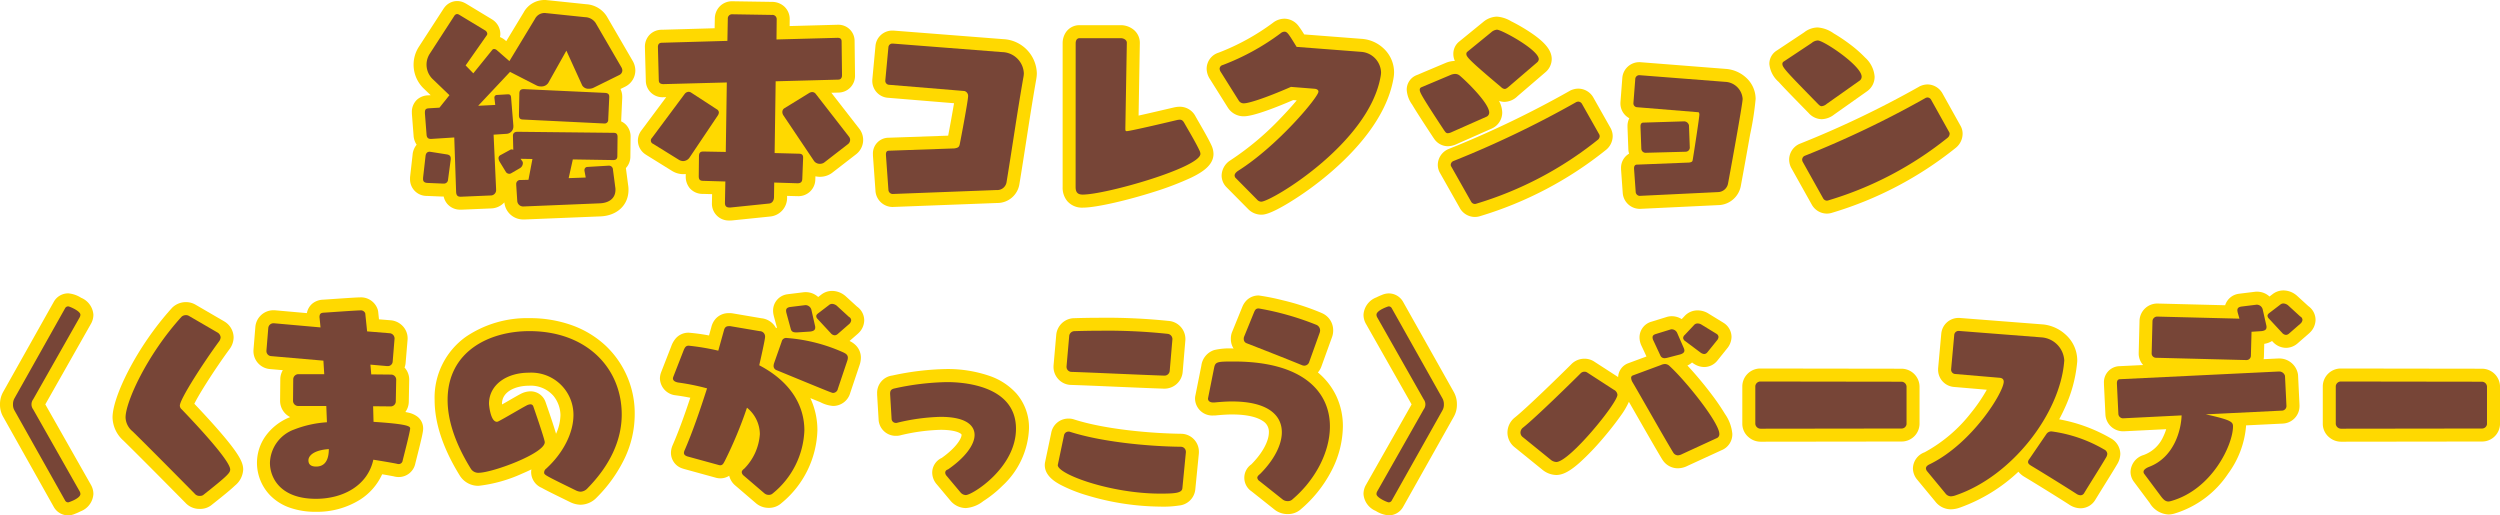
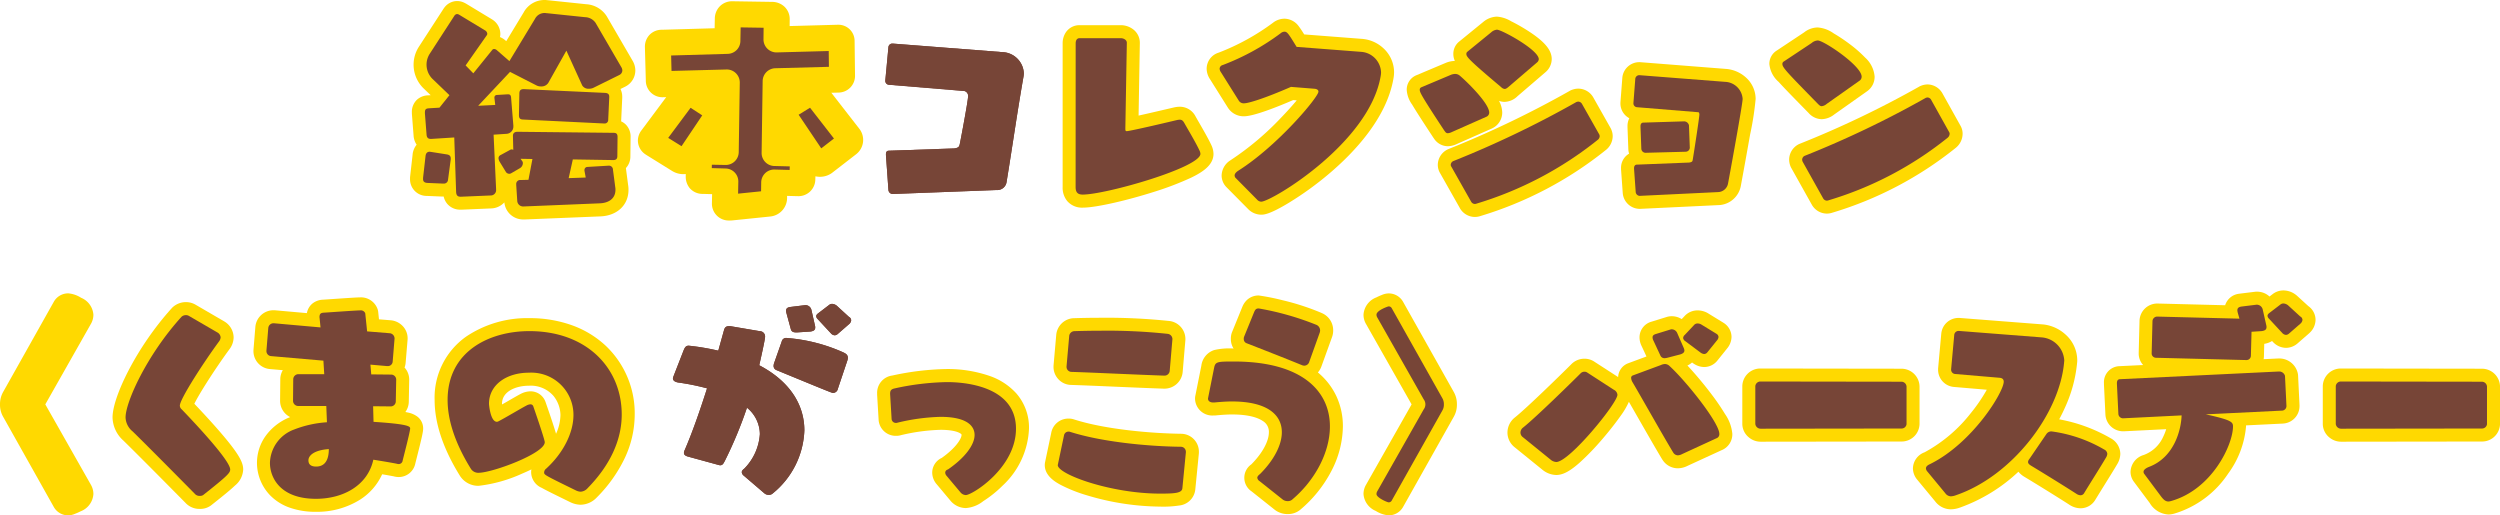
<svg xmlns="http://www.w3.org/2000/svg" width="384.547" height="79.27" viewBox="0 0 384.547 79.27">
  <defs>
    <clipPath id="a">
      <rect width="384.547" height="79.27" transform="translate(0 0)" fill="none" />
    </clipPath>
  </defs>
  <g clip-path="url(#a)">
    <path d="M68.114,28.238l-2.368-.1c-.48-.032-.672-.224-.672-.608v-.159l.384-3.392c.064-.48.32-.64.64-.64.064,0,.16.032.224.032l2.432.384c.384.064.576.256.576.608v.16l-.416,3.135a.624.624,0,0,1-.7.576ZM91.248,13.52a1.524,1.524,0,0,1-.64.127,1.111,1.111,0,0,1-1.056-.511L87.12,7.792l-2.783,4.959a1.245,1.245,0,0,1-1.12.544,1.424,1.424,0,0,1-.7-.159l-4.064-2.08-4.9,5.215,2.624-.128-.128-1.088v-.064a.387.387,0,0,1,.384-.384l1.632-.1h.1c.288,0,.416.16.448.48l.352,4.32v.128a1.114,1.114,0,0,1-1.088,1.152l-1.952.128.384,8.351v.1a.823.823,0,0,1-.832.9l-4.543.192h-.1c-.48,0-.641-.256-.673-.7l-.287-8.415-3.52.224h-.1c-.384,0-.608-.192-.64-.64l-.256-3.3V17.3c0-.512.192-.608.608-.64l1.632-.1,1.536-1.92-2.5-2.4a3.088,3.088,0,0,1-.512-4l3.776-5.824a.543.543,0,0,1,.416-.256.779.779,0,0,1,.351.128l3.968,2.4a.653.653,0,0,1,.32.512.426.426,0,0,1-.1.256l-3.232,4.608,1.184,1.216L75.7,7.7a.354.354,0,0,1,.32-.16.665.665,0,0,1,.384.16l1.952,1.7,3.936-6.5A1.654,1.654,0,0,1,83.825,2c.1,0,.191.032.32.032l5.823.608A2.042,2.042,0,0,1,91.6,3.5l4,6.88a1.042,1.042,0,0,1,.128.448.8.8,0,0,1-.448.7ZM80.529,31.758h-.064a.9.9,0,0,1-.9-.832l-.16-2.464v-.1a.615.615,0,0,1,.7-.672l1.184-.032.608-3.2-1.824-.032.224.32a.51.51,0,0,1,.128.384.922.922,0,0,1-.448.736l-1.376.8a.589.589,0,0,1-.256.064.624.624,0,0,1-.512-.255l-.96-1.568a1.215,1.215,0,0,1-.192-.576.538.538,0,0,1,.32-.48l1.408-.768a.516.516,0,0,1,.288-.1.6.6,0,0,1,.256.064L78.9,20.943v-.064c0-.448.32-.608.7-.608l14.783.16c.448,0,.608.192.608.64l-.032,2.944c0,.448-.224.608-.64.608l-6.208-.1-.64,2.879,2.624-.095L89.9,26.254v-.1a.469.469,0,0,1,.48-.479l3.232-.192h.064a.607.607,0,0,1,.608.608l.352,2.687a1.825,1.825,0,0,1,.032.416c0,1.376-1.056,2.016-2.368,2.08ZM92.848,18.991,80.4,18.383c-.416-.032-.576-.192-.576-.7l.064-3.3c0-.512.256-.672.64-.672h.1l12.447.576c.416.032.64.193.64.576v.1l-.16,3.455a.545.545,0,0,1-.608.576Z" fill="#774537" />
    <path d="M100.466,22.126a.546.546,0,0,1-.192-.9l5.024-6.751a.817.817,0,0,1,.607-.352.7.7,0,0,1,.416.128l3.936,2.56a.6.6,0,0,1,.32.48.931.931,0,0,1-.192.512l-4.319,6.431a1.221,1.221,0,0,1-.992.544,1.326,1.326,0,0,1-.64-.192Zm18.623,5.952-.032,2.208c0,.607-.32.991-.768,1.023l-5.92.608h-.16c-.544,0-.7-.287-.7-.7l.064-3.3-3.392-.1c-.576,0-.7-.256-.7-.736l.032-3.008c0-.608.223-.768.7-.768l3.424.064.16-10.687-9.727.256c-.608,0-.736-.288-.736-.608L101.2,7.247c0-.48.224-.672.64-.672l10.047-.288.064-3.391a.647.647,0,0,1,.672-.7l6.112.1a.652.652,0,0,1,.736.641l-.032,3.135,9.407-.255c.384,0,.608.159.608.543l.064,5.216c0,.384-.192.672-.576.672l-9.631.256-.16,11.039,3.743.1c.448,0,.64.192.64.576v.1l-.128,3.232c-.032.448-.256.64-.736.64Zm7.679-3.072a1.154,1.154,0,0,1-.64.192,1.1,1.1,0,0,1-.9-.416L120.5,17.743a.955.955,0,0,1-.16-.48.705.705,0,0,1,.255-.576l3.9-2.4a1.043,1.043,0,0,1,.416-.128.684.684,0,0,1,.544.256l5.12,6.591a.851.851,0,0,1,.192.512.835.835,0,0,1-.32.64Z" fill="#774537" />
    <path d="M137.33,29.838a.665.665,0,0,1-.672-.608l-.384-5.376v-.128c0-.288.1-.544.448-.544L146.8,22.83c.608-.1.736-.223.832-.672.224-1.088,1.28-6.719,1.28-7.359a.766.766,0,0,0-.576-.8l-11.615-.96a.6.6,0,0,1-.544-.608v-.064l.48-5.119a.6.6,0,0,1,.608-.545h.064l16.831,1.312a3.42,3.42,0,0,1,3.327,3.264,3.526,3.526,0,0,1-.064.576c-.991,5.632-1.663,10.5-2.591,16.127A1.439,1.439,0,0,1,153.3,29.23Z" fill="#774537" />
    <path d="M165.458,6.672c0-.416.16-.8.608-.8H172.4c.416,0,.928.256.928.7L173.1,19.695v.128c0,.288.064.352.193.352.576,0,7.295-1.6,7.711-1.7a2.51,2.51,0,0,1,.448-.064c.288,0,.48.1.7.48.48.864,1.7,2.88,2.336,4.224a1.442,1.442,0,0,1,.16.544c0,2.112-14.559,6.271-18.111,6.271-.832,0-1.088-.416-1.088-1.183Z" fill="#774537" />
-     <path d="M190.131,27.438a.605.605,0,0,1-.224-.448c0-.224.16-.448.512-.7C196.53,22.446,202.8,14.927,202.8,14.1c0-.256-.224-.416-.608-.448l-3.616-.288c-4.031,1.76-6.527,2.528-7.231,2.528a.885.885,0,0,1-.8-.416l-2.752-4.384a1.021,1.021,0,0,1-.192-.512.608.608,0,0,1,.48-.576A36.564,36.564,0,0,0,197.01,5.1a.921.921,0,0,1,.576-.225c.416,0,.64.352,1.856,2.336l9.983.768a3.285,3.285,0,0,1,3.008,3.168,3.526,3.526,0,0,1-.064.576C210.61,22.03,195.538,31.022,194,31.022a.881.881,0,0,1-.64-.32Z" fill="#774537" />
    <path d="M223.347,20.3a1.709,1.709,0,0,1-.64.191c-.288,0-.384-.191-.576-.448-3.52-5.343-3.744-5.855-3.744-6.207a.388.388,0,0,1,.256-.416l4.48-1.888a1.873,1.873,0,0,1,.7-.16,1.129,1.129,0,0,1,.672.224c1.183.992,4.575,4.32,4.575,5.728a.7.7,0,0,1-.448.64ZM246,20.687a.754.754,0,0,1,.064.255.767.767,0,0,1-.352.608,55.22,55.22,0,0,1-18.559,9.76.934.934,0,0,1-.288.064.674.674,0,0,1-.576-.352l-3.04-5.376a.522.522,0,0,1-.1-.288.667.667,0,0,1,.384-.576,155.468,155.468,0,0,0,18.942-9.087.934.934,0,0,1,.288-.064.674.674,0,0,1,.576.352ZM232.114,13.3c-.32.288-.512.384-.672.384a.913.913,0,0,1-.544-.288c-4.992-4.192-5.344-4.672-5.344-5.088a.408.408,0,0,1,.16-.352l3.648-2.975a1.539,1.539,0,0,1,.9-.416c.7,0,6.432,3.1,6.432,4.543a.713.713,0,0,1-.288.512Z" fill="#774537" />
    <path d="M252.243,30.127h-.064a.647.647,0,0,1-.576-.576l-.256-3.584v-.1c0-.256.1-.544.448-.544l8.031-.32c.416-.064.512-.16.544-.416.128-.7,1.024-6.528,1.024-6.944,0-.32-.1-.384-.192-.384l-9.407-.768a.587.587,0,0,1-.544-.575v-.064l.288-3.744a.615.615,0,0,1,.576-.544h.064l13.151,1.024a2.811,2.811,0,0,1,2.72,2.624c0,.672-1.44,8.671-2.24,12.991a1.613,1.613,0,0,1-1.536,1.344Zm.864-6.624a.657.657,0,0,1-.64-.608l-.128-3.392v-.1c0-.256.1-.544.448-.544l6.239-.192a.78.78,0,0,1,.768.608l.128,3.424v.064a.651.651,0,0,1-.607.576Z" fill="#774537" />
    <path d="M280.979,15.983a1.392,1.392,0,0,1-.768.352c-.224,0-.384-.16-.607-.384-4.8-4.9-5.44-5.567-5.44-6.111a.418.418,0,0,1,.224-.384l4.288-2.848a1.57,1.57,0,0,1,.928-.384c.927,0,6.751,3.9,6.751,5.568a.743.743,0,0,1-.352.64Zm18.847,4.352a.43.43,0,0,1,.064.256.824.824,0,0,1-.32.608A53.8,53.8,0,0,1,281.3,30.8a.935.935,0,0,1-.288.064.674.674,0,0,1-.576-.352l-3.167-5.663a.934.934,0,0,1-.064-.288.674.674,0,0,1,.352-.576,152.914,152.914,0,0,0,18.654-8.928.989.989,0,0,1,.256-.064.674.674,0,0,1,.576.352Z" fill="#774537" />
    <path d="M2.224,63.127A1.736,1.736,0,0,1,2,62.2a1.813,1.813,0,0,1,.224-.928l7.807-13.887a.526.526,0,0,1,.48-.256c.16,0,1.856.7,1.856,1.28a.852.852,0,0,1-.1.384L5.1,61.431a1.28,1.28,0,0,0,0,1.536l7.167,12.639a.852.852,0,0,1,.1.384c0,.672-1.792,1.28-1.856,1.28a.526.526,0,0,1-.48-.256Z" fill="#774537" />
    <path d="M33.424,51.128a.949.949,0,0,1,.512.768,1.174,1.174,0,0,1-.256.64c-2.4,3.264-6.016,8.863-6.016,9.855a.763.763,0,0,0,.288.576c2.976,3.1,7.456,8,7.456,9.247,0,.513-.352.928-4.16,3.936a.872.872,0,0,1-.512.128.951.951,0,0,1-.672-.224s-6.911-7.007-9.663-9.695a2.9,2.9,0,0,1-1.088-2.144c0-2.368,3.264-9.6,8.607-15.487a1,1,0,0,1,.672-.256.9.9,0,0,1,.48.128Z" fill="#774537" />
    <path d="M57.393,62.487l.064,2.4c5.408.352,5.632.7,5.632,1.024,0,.48-1.056,4.512-1.152,4.928a.609.609,0,0,1-.608.544,1.361,1.361,0,0,1-.352-.064c-.832-.16-2.144-.384-3.552-.608-.864,3.968-4.639,6.015-8.831,6.015-5.5,0-7.072-3.263-7.072-5.535a5.63,5.63,0,0,1,3.712-5.12,16.865,16.865,0,0,1,5.056-1.12l-.1-2.5H45.842a.805.805,0,0,1-.768-.8l.032-3.36a.8.8,0,0,1,.8-.736h3.968l-.128-2.08-8.064-.7a.768.768,0,0,1-.7-.768v-.064l.288-3.52a.8.8,0,0,1,.8-.7h.064l7.168.639-.128-1.28c0-.127-.032-.224-.032-.288,0-.608.288-.672.672-.7.16,0,4.927-.351,5.6-.351a.73.73,0,0,1,.768.447l.288,2.784,3.52.288a.818.818,0,0,1,.7.768v.064L60.4,55.639a.733.733,0,0,1-.736.672h-.128l-2.56-.224.128,1.5,3.072.032a.779.779,0,0,1,.768.768l-.064,3.36a.778.778,0,0,1-.768.767Zm-9.951,8.319c0,.768.576.96,1.184.96.8,0,1.952-.352,1.952-2.688-2.272.16-3.136.992-3.136,1.728" fill="#774537" />
    <path d="M83.793,68.023c0,1.728-8.063,4.7-10.175,4.7a1.339,1.339,0,0,1-1.184-.608c-2.5-4.032-3.584-7.584-3.584-10.591,0-7.52,6.464-10.592,12.575-10.592,8.8,0,14.207,5.664,14.207,12.831,0,4-1.856,7.872-5.247,11.328a1.543,1.543,0,0,1-1.088.543,1.93,1.93,0,0,1-.7-.191c-4.9-2.4-4.9-2.4-4.9-2.784a.766.766,0,0,1,.32-.576c2.624-2.4,4.192-5.5,4.192-8.256a6.487,6.487,0,0,0-6.848-6.5c-3.52,0-6.143,1.92-6.143,4.767,0,.192.224,2.784,1.216,2.784a.593.593,0,0,0,.224-.064c1.119-.576,3.455-1.984,4.319-2.432a1.435,1.435,0,0,1,.608-.191.451.451,0,0,1,.448.319s1.76,5.056,1.76,5.5" fill="#774537" />
    <path d="M114.417,73.175a.765.765,0,0,1-.32-.544c0-.289.32-.48.416-.576a8.352,8.352,0,0,0,2.368-5.28,5.3,5.3,0,0,0-1.984-4.064,64.176,64.176,0,0,1-3.392,8.16c-.192.352-.32.7-.736.7a1.623,1.623,0,0,1-.288-.064L105.714,70.2c-.256-.1-.512-.224-.512-.544a1.106,1.106,0,0,1,.1-.384c1.216-2.784,2.4-6.24,3.456-9.535a35.132,35.132,0,0,0-4.448-.9c-.352-.064-.8-.224-.8-.64a.989.989,0,0,1,.064-.256l1.536-3.936c.224-.576.384-.832.832-.832a36.19,36.19,0,0,1,4.543.768l.864-3.1c.1-.384.256-.672.768-.672h.224l4.512.768a.829.829,0,0,1,.832.864c0,.416-.7,3.52-.9,4.384,4.9,2.56,6.943,6.271,6.943,10.015a13.089,13.089,0,0,1-4.863,9.695.845.845,0,0,1-.608.224,1.016,1.016,0,0,1-.7-.255ZM128.88,59.8a.771.771,0,0,1-.736.64c-.16,0-.192,0-8.735-3.52a.682.682,0,0,1-.416-.672,1.651,1.651,0,0,1,.064-.352l1.184-3.36a.693.693,0,0,1,.8-.544,25.9,25.9,0,0,1,8.735,2.24c.32.16.64.352.64.8a1.606,1.606,0,0,1-.064.384Zm-6.24-8.672h-.224c-.447,0-.672-.16-.767-.48l-.672-2.464a1.919,1.919,0,0,1-.064-.383c0-.385.256-.513.608-.577l2.335-.288h.1a.954.954,0,0,1,.864.768l.544,2.4a.886.886,0,0,1,.032.288c0,.352-.224.544-.768.608Zm6.208.256a.763.763,0,0,1-.448.192.837.837,0,0,1-.576-.288l-2.048-2.208a.66.66,0,0,1-.224-.448c0-.224.224-.384.352-.479l1.632-1.248a.724.724,0,0,1,.48-.161,1.24,1.24,0,0,1,.7.288l1.856,1.7.1.064a.606.606,0,0,1,.256.48.885.885,0,0,1-.32.576Z" fill="#774537" />
    <path d="M145.617,73.206a.792.792,0,0,1-.224-.512.463.463,0,0,1,.064-.224.552.552,0,0,1,.352-.256c2.656-1.824,4.1-3.808,4.1-5.311,0-1.024-.672-2.784-5.248-2.784a31.341,31.341,0,0,0-6.623.9.545.545,0,0,1-.224.032.652.652,0,0,1-.672-.672l-.224-3.744v-.1c0-.544.256-.7.736-.8a40.416,40.416,0,0,1,8-.96c1.632,0,10.623.16,10.623,7.168,0,6.047-6.751,10.207-7.711,10.207a1.114,1.114,0,0,1-.8-.384Z" fill="#774537" />
    <path d="M181.873,75.094c-.064.768-1.216.832-3.424.832-7.615,0-15.743-2.976-15.743-4.384,0-.064.032-.1.032-.16l.928-4.416a.692.692,0,0,1,.7-.576.545.545,0,0,1,.224.032c4.672,1.5,11.679,2.24,17.119,2.3a.775.775,0,0,1,.7.8v.064Zm-1.952-18.015a.806.806,0,0,1-.832.7c-3.872-.128-11.167-.48-14.3-.576a.772.772,0,0,1-.736-.768v-.064l.416-4.736a.833.833,0,0,1,.832-.7c1.056-.032,2.4-.064,3.872-.064a87.557,87.557,0,0,1,10.431.48.82.82,0,0,1,.736.768v.064Z" fill="#774537" />
    <path d="M193.747,74.006a.731.731,0,0,1-.352-.512c0-.288.352-.512.448-.608,2.112-2.112,3.327-4.448,3.327-6.4,0-2.688-2.239-4.735-7.679-4.735-.832,0-1.728.064-2.72.159h-.16c-.384,0-.8-.159-.8-.607a1.367,1.367,0,0,0,.032-.161l.9-4.511c.192-.992.448-1.024,3.04-1.024,10.687,0,14.783,4.7,14.783,9.983,0,4-2.3,8.32-5.856,11.3a1.015,1.015,0,0,1-.64.191,1.238,1.238,0,0,1-.736-.224Zm7.647-18.367a.808.808,0,0,1-.768.608,1.1,1.1,0,0,1-.416-.1c-2.656-1.088-6.591-2.624-8.479-3.36a.668.668,0,0,1-.416-.64.812.812,0,0,1,.064-.384l1.536-3.775c.16-.353.288-.544.7-.544a43.619,43.619,0,0,1,8.8,2.495.936.936,0,0,1,.64.832,1.017,1.017,0,0,1-.064.416Z" fill="#774537" />
    <path d="M218.995,62.967a1.28,1.28,0,0,0,0-1.536l-7.167-12.639a.852.852,0,0,1-.1-.384c0-.672,1.791-1.28,1.855-1.28a.526.526,0,0,1,.48.256l7.808,13.887a1.813,1.813,0,0,1,.224.928,1.736,1.736,0,0,1-.224.928l-7.808,13.887a.526.526,0,0,1-.48.256c-.16,0-1.855-.7-1.855-1.28a.852.852,0,0,1,.1-.384Z" fill="#774537" />
    <path d="M234.26,67.255a.894.894,0,0,1-.384-.736.984.984,0,0,1,.384-.736c2.016-1.6,7.679-7.167,8.831-8.319a.835.835,0,0,1,.64-.288.7.7,0,0,1,.416.128l4.1,2.656a.941.941,0,0,1,.544.768c0,1.28-7.392,10.335-9.407,10.335a1.488,1.488,0,0,1-.9-.384Zm24.478,2.592a1.552,1.552,0,0,1-.64.192.859.859,0,0,1-.736-.448c-1.312-2.144-5.247-9.12-6.239-10.783a1.515,1.515,0,0,1-.224-.672.386.386,0,0,1,.256-.384l4.32-1.6a1.566,1.566,0,0,1,.639-.16,1.037,1.037,0,0,1,.672.288c2.528,2.3,7.68,8.735,7.68,10.463a.653.653,0,0,1-.448.672Zm-2.272-14.815a2.2,2.2,0,0,1-.416.064.672.672,0,0,1-.64-.384l-1.088-2.336a1.075,1.075,0,0,1-.128-.48c0-.288.192-.416.48-.512l2.272-.7a.625.625,0,0,1,.224-.032.941.941,0,0,1,.832.608l.992,2.272a1.106,1.106,0,0,1,.1.384c0,.288-.224.48-.672.608Zm6.176-.864a.659.659,0,0,1-.512.288,1.123,1.123,0,0,1-.512-.192l-2.4-1.792a.667.667,0,0,1-.32-.48.7.7,0,0,1,.256-.48l1.408-1.5a.7.7,0,0,1,.576-.256,1.131,1.131,0,0,1,.608.192l2.144,1.312.1.064a.62.62,0,0,1,.352.512.931.931,0,0,1-.256.544Z" fill="#774537" />
    <path d="M270.8,65.943a.825.825,0,0,1-.8-.736V59.383a.792.792,0,0,1,.768-.7l21.727.032a.794.794,0,0,1,.767.735v5.792a.764.764,0,0,1-.767.672Z" fill="#774537" />
    <path d="M296.468,72.535a.826.826,0,0,1-.224-.48c0-.257.192-.48.64-.673,6.528-3.231,11.327-11.071,11.327-12.67,0-.385-.224-.576-.7-.608l-6.783-.577a.663.663,0,0,1-.608-.671v-.064l.48-5.28a.665.665,0,0,1,.672-.608h.064L314.1,51.9a3.776,3.776,0,0,1,3.424,3.552c0,.128-.032.224-.032.352-.736,7.935-8.032,17.406-16.575,20.35a2.615,2.615,0,0,1-.832.192,1.1,1.1,0,0,1-.864-.48Zm18.3-5.76a.919.919,0,0,1,.8-.416,21.7,21.7,0,0,1,8.095,2.784.81.81,0,0,1,.48.672,1.3,1.3,0,0,1-.224.608c-.768,1.311-2.495,4.031-3.328,5.407a.645.645,0,0,1-.575.352,1.233,1.233,0,0,1-.576-.192c-1.728-1.12-5.408-3.392-7.008-4.351-.256-.16-.48-.321-.48-.576a.763.763,0,0,1,.192-.448Z" fill="#774537" />
    <path d="M339.284,63.735c3.968.864,4.192,1.184,4.192,1.856,0,2.816-3.232,9.728-9.568,11.487a1.64,1.64,0,0,1-.352.064c-.512,0-.832-.352-1.279-.96l-2.432-3.263a.533.533,0,0,1-.128-.352c0-.32.416-.576.8-.736,3.967-1.472,4.991-5.792,5.055-7.936l-8.991.448h-.064a.723.723,0,0,1-.672-.672l-.224-4.64v-.095c0-.352.128-.608.48-.608l24.446-1.184h.064a.93.93,0,0,1,.864.672l.224,4.607v.064a.7.7,0,0,1-.672.672Zm6.207-8.351-13.855-.352a.67.67,0,0,1-.671-.64v-.064l.128-4.96a.733.733,0,0,1,.736-.672l12.639.32-.256-.9a1.918,1.918,0,0,1-.064-.383c0-.385.256-.513.608-.577l2.336-.288h.1a.954.954,0,0,1,.864.768l.544,2.4a.886.886,0,0,1,.032.288c0,.352-.224.544-.768.608l-1.536.1-.1,3.712a.671.671,0,0,1-.673.64Zm6.592-4.064a.763.763,0,0,1-.448.192.837.837,0,0,1-.576-.288l-2.048-2.208a.66.66,0,0,1-.224-.448c0-.224.224-.384.352-.48l1.632-1.247a.724.724,0,0,1,.48-.161,1.233,1.233,0,0,1,.7.288l1.856,1.7.1.064a.606.606,0,0,1,.256.48.885.885,0,0,1-.32.576Z" fill="#774537" />
    <path d="M360.085,65.943a.825.825,0,0,1-.8-.736V59.383a.792.792,0,0,1,.767-.7l21.728.032a.8.8,0,0,1,.767.735v5.792a.765.765,0,0,1-.767.672Z" fill="#774537" />
    <path d="M80.529,33.758h-.064a2.9,2.9,0,0,1-2.886-2.631,2.863,2.863,0,0,1-1.988.932l-.033,0-4.543.192-.084,0h-.1a2.6,2.6,0,0,1-2.014-.872,2.636,2.636,0,0,1-.572-1.144h-.133l-.081,0-2.368-.1-.052,0a2.549,2.549,0,0,1-2.539-2.6v-.159a2,2,0,0,1,.013-.225l.384-3.392q0-.02,0-.039a2.86,2.86,0,0,1,.617-1.462,2.809,2.809,0,0,1-.469-1.389l-.256-3.29q-.006-.077-.006-.155V17.3a2.559,2.559,0,0,1,.794-1.972,2.656,2.656,0,0,1,1.661-.662l.036,0,.4-.023-.99-.951a5.086,5.086,0,0,1-.824-6.5l.018-.028,3.776-5.824q.054-.084.116-.161A2.474,2.474,0,0,1,70.322.16a2.552,2.552,0,0,1,1.22.326L71.573.5q.069.035.135.075l3.968,2.4.074.047A2.635,2.635,0,0,1,76.961,5.2a2.338,2.338,0,0,1-.055.5A2.927,2.927,0,0,1,77.6,6.1q.057.043.112.09l.16.139L80.578,1.86l0-.006A3.648,3.648,0,0,1,83.825,0a2.729,2.729,0,0,1,.421.035l.106.008,5.823.608h.005A4.03,4.03,0,0,1,93.328,2.5l4,6.882q.032.054.06.111a2.957,2.957,0,0,1,.339,1.342,2.788,2.788,0,0,1-1.477,2.452l-.088.046-.721.355a2.674,2.674,0,0,1,.27,1.178v.1q0,.046,0,.093l-.16,3.455q0,.03,0,.061,0,.047-.009.094a2.4,2.4,0,0,1,.788.564,2.624,2.624,0,0,1,.666,1.845q0,.011,0,.022l-.032,2.935a2.6,2.6,0,0,1-.688,1.816l0,.013.339,2.588a3.869,3.869,0,0,1,.059.753c0,2.314-1.716,3.953-4.271,4.078h-.016l-11.775.48Zm.962-4.105,0,.064,10.719-.437a1.439,1.439,0,0,0,.458-.085c0-.017,0-.039,0-.058s-.011-.064-.015-.1l-.194-1.483-.385.023a2,2,0,0,1-1.909,1.728l-2.624.095a2,2,0,0,1-2.025-2.433l.64-2.879a2,2,0,0,1,1.983-1.566l4.832.075,0-.186-12.039-.13,0,.16,1,.017a2,2,0,0,1,1.93,2.373l-.608,3.2A2,2,0,0,1,81.491,29.653ZM69.874,19.135a2,2,0,0,1,2,1.932l.243,7.135,2.143-.091-.336-7.3a2,2,0,0,1,1.867-2.088l1.11-.073-.051-.624a2,2,0,0,1-.575.114l-2.624.128A2,2,0,0,1,72.095,14.9l1.85-1.97a2,2,0,0,1-2.561-.257L70.2,11.459A2,2,0,0,1,70,8.916l2.315-3.3-1.5-.91L67.819,9.311a1.2,1.2,0,0,0-.2.625,1.173,1.173,0,0,0,.4.857l0,0,2.5,2.4a2,2,0,0,1,.176,2.691l-1.536,1.92a2,2,0,0,1-1.444.747l-.262.015.055.71,2.235-.142C69.789,19.136,69.832,19.135,69.874,19.135Zm11.975-2.684,9.769.477.033-.705-9.789-.453Zm-5.606-6.243-1.53,1.9,1.672-1.781ZM87.12,5.792l.085,0a2,2,0,0,1,1.736,1.17l2.031,4.463,2.271-1.118-3.28-5.642a1.172,1.172,0,0,0-.205-.039l-5.748-.6-.066,0-3.513,5.8,2.53,1.295,2.416-4.3A2,2,0,0,1,87.12,5.792Z" fill="#ffd900" />
    <path d="M112.369,33.917h-.16a2.587,2.587,0,0,1-2.7-2.7q0-.019,0-.039l.026-1.314-1.388-.039a2.606,2.606,0,0,1-2.068-.9,2.79,2.79,0,0,1-.6-1.831q0-.011,0-.021l0-.309a3.137,3.137,0,0,1-.4.026,3.312,3.312,0,0,1-1.632-.456l-.063-.037-3.968-2.464q-.055-.034-.107-.072a2.567,2.567,0,0,1-1.19-2.139,2.606,2.606,0,0,1,.557-1.579l3.8-5.1-.348.009h-.053a2.558,2.558,0,0,1-2.736-2.576L99.2,7.3q0-.025,0-.05a2.641,2.641,0,0,1,.75-1.93,2.585,2.585,0,0,1,1.855-.742l8.119-.233.028-1.47a2.723,2.723,0,0,1,.719-1.851,2.639,2.639,0,0,1,1.953-.83h.031l6.1.095a2.8,2.8,0,0,1,1.835.673,2.613,2.613,0,0,1,.881,1.968q0,.01,0,.02l-.011,1.059,7.332-.2h.054a2.491,2.491,0,0,1,2.608,2.527l.064,5.207q0,.012,0,.025a2.568,2.568,0,0,1-2.542,2.672l-1.1.029,4.275,5.5a2.788,2.788,0,0,1-.421,3.923l-.056.045-3.68,2.848q-.056.043-.115.082a3.143,3.143,0,0,1-1.749.528,3.312,3.312,0,0,1-.7-.075l-.019.49q0,.032,0,.063a2.6,2.6,0,0,1-2.731,2.5h-.054l-1.559-.042,0,.172a2.88,2.88,0,0,1-2.586,3l-5.9.606A2,2,0,0,1,112.369,33.917Zm-2.882-8.059,2.138.061a2,2,0,0,1,1.943,2.038l-.036,1.83,3.536-.363.02-1.375a2,2,0,0,1,2.053-1.97l2.319.062.022-.546-2.382-.061a2,2,0,0,1-1.949-2.028l.16-11.039a2,2,0,0,1,1.947-1.97l8.244-.219-.03-2.431-7.979.216a2,2,0,0,1-2.054-2.02l.018-1.775-3.531-.055-.04,2.112a2,2,0,0,1-1.942,1.961l-8.711.25.06,2.374,8.446-.222a2,2,0,0,1,2.052,2.029l-.16,10.687a2,2,0,0,1-2.037,1.97l-2.1-.039Zm13.358-8.208,3.479,5.171,1.955-1.513-3.68-4.737Zm-20.063,3.56,2.052,1.275,3.183-4.74-1.79-1.164Z" fill="#ffd900" />
-     <path d="M137.33,31.838a2.659,2.659,0,0,1-2.664-2.427q0-.019,0-.039L134.279,24q-.005-.071-.005-.142v-.128a2.415,2.415,0,0,1,2.4-2.544l9.173-.32c.265-1.381.673-3.61.9-4.987l-10.193-.842-.034,0a2.6,2.6,0,0,1-2.345-2.6v-.064q0-.094.009-.187l.48-5.119V7.05a2.6,2.6,0,0,1,2.6-2.347h.064q.078,0,.155.006l16.831,1.312h.013a5.417,5.417,0,0,1,5.158,5.257,5.283,5.283,0,0,1-.091.9l0,.018c-.585,3.323-1.049,6.322-1.541,9.5-.328,2.119-.668,4.31-1.046,6.609l-.006.033a3.435,3.435,0,0,1-3.375,2.886l-.053,0-15.967.608Zm1.04-6.712.19,2.664,14.367-.547c.349-2.13.665-4.175.972-6.157.495-3.193.962-6.209,1.553-9.569.014-.087.033-.2.035-.243A1.468,1.468,0,0,0,154,10.008L138.521,8.8l-.221,2.361,10.2.843a2,2,0,0,1,.385.07,2.761,2.761,0,0,1,2.027,2.723c0,1.033-1.308,7.7-1.321,7.762l0,.015a2.727,2.727,0,0,1-2.476,2.229,2,2,0,0,1-.242.023Z" fill="#ffd900" />
    <path d="M166.066,3.872H172.4a3.149,3.149,0,0,1,1.729.52,2.6,2.6,0,0,1,1.2,2.184q0,.017,0,.034l-.192,11.17c1.052-.232,2.648-.6,5.067-1.167l.354-.083.058-.012a4.155,4.155,0,0,1,.84-.1,2.714,2.714,0,0,1,2.432,1.472l.021.036c.123.221.3.534.514.9.582,1.008,1.38,2.389,1.88,3.438q.017.036.033.072a3.258,3.258,0,0,1,.322,1.332c0,1.761-1.749,2.844-3.46,3.671a46.417,46.417,0,0,1-5.656,2.161c-3.8,1.212-8.791,2.438-11,2.438a2.972,2.972,0,0,1-2.387-1.017,3.224,3.224,0,0,1-.7-2.166V6.672a3.008,3.008,0,0,1,.458-1.644A2.515,2.515,0,0,1,166.066,3.872Zm5.241,4h-3.849V27.86a55,55,0,0,0,7.875-1.866,53.192,53.192,0,0,0,5.071-1.788,16.206,16.206,0,0,0,1.929-.937c-.422-.8-.956-1.725-1.373-2.447l-.141-.244c-6.786,1.6-7.176,1.6-7.521,1.6a2.2,2.2,0,0,1-2.193-2.352v-.128q0-.017,0-.034Z" fill="#ffd900" />
    <path d="M194,33.022a2.845,2.845,0,0,1-2.054-.906l-.007-.007-3.23-3.262a2.569,2.569,0,0,1-.8-1.857,2.834,2.834,0,0,1,1.336-2.321q.055-.04.112-.076a43.667,43.667,0,0,0,7.628-6.418c1.012-1.044,1.843-1.979,2.478-2.739l-.545-.043c-2.357,1.015-6.055,2.495-7.569,2.495a2.869,2.869,0,0,1-2.438-1.269q-.029-.041-.055-.084l-2.741-4.366a2.974,2.974,0,0,1-.51-1.594A2.6,2.6,0,0,1,187.447,8.1a35.119,35.119,0,0,0,8.362-4.6,2.9,2.9,0,0,1,1.777-.625,2.772,2.772,0,0,1,2.21,1.2c.223.288.465.658.815,1.22l8.965.69a5.431,5.431,0,0,1,3.2,1.421,5.033,5.033,0,0,1,1.659,3.741,5.284,5.284,0,0,1-.091.9v.008c-1.037,6.073-5.981,11.347-9.947,14.7a49.4,49.4,0,0,1-6.084,4.4C195.248,33.022,194.376,33.022,194,33.022Zm-1.313-5.843,1.614,1.63a24.361,24.361,0,0,0,2.491-1.409,45.473,45.473,0,0,0,5.477-4.084c3.262-2.837,7.319-7.208,8.126-11.921.015-.087.034-.2.036-.249a1.3,1.3,0,0,0-1.154-1.169h-.007l-9.983-.768a2,2,0,0,1-1.552-.949c-.179-.292-.36-.587-.525-.852A39.948,39.948,0,0,1,190.29,11.3l1.55,2.47a46.1,46.1,0,0,0,5.938-2.243,2,2,0,0,1,.959-.161l3.616.288h.007A2.476,2.476,0,0,1,204.8,14.1c0,.671-.231,1.311-1.495,2.941-.777,1-1.826,2.211-2.953,3.4A52.821,52.821,0,0,1,192.69,27.179Z" fill="#ffd900" />
    <path d="M226.866,33.374a2.678,2.678,0,0,1-2.312-1.36l0-.008-3.018-5.337a2.514,2.514,0,0,1-.376-1.311,2.66,2.66,0,0,1,1.4-2.314,2,2,0,0,1,.265-.126A154.271,154.271,0,0,0,241.416,14a2,2,0,0,1,.432-.2,2.806,2.806,0,0,1,.921-.167,2.678,2.678,0,0,1,2.312,1.36l.005.009,2.656,4.7a2,2,0,0,1,.156.351l.005.014a2.511,2.511,0,0,1,.161.873,2.769,2.769,0,0,1-1.138,2.2A57.1,57.1,0,0,1,227.75,33.22,2.755,2.755,0,0,1,226.866,33.374Zm-1.1-7.333,1.737,3.072a53.159,53.159,0,0,0,16.154-8.5l-1.39-2.462A172.7,172.7,0,0,1,225.771,26.041Zm-3.064-3.547a2.571,2.571,0,0,1-2.127-1.181l-.051-.07q-.035-.047-.068-.1c-1.737-2.636-2.707-4.149-3.244-5.058a4.306,4.306,0,0,1-.83-2.249,2.387,2.387,0,0,1,1.522-2.277l4.432-1.868a3.875,3.875,0,0,1,1.449-.319,2.525,2.525,0,0,1-.235-1.072,2.413,2.413,0,0,1,.914-1.917l3.63-2.96.036-.029a3.454,3.454,0,0,1,2.124-.837,4.926,4.926,0,0,1,2.186.713c.749.369,1.587.84,2.359,1.325,2.725,1.713,3.887,3.06,3.887,4.5a2.688,2.688,0,0,1-.992,2.035l-4.265,3.66a2.964,2.964,0,0,1-1.991.88,2.436,2.436,0,0,1-.868-.159,3.912,3.912,0,0,1,.5,1.807,2.694,2.694,0,0,1-1.554,2.429l-.085.04-5.279,2.336A3.525,3.525,0,0,1,222.707,22.494ZM220.994,14.6c.64,1.035,1.594,2.5,2.282,3.545l3.309-1.464a16.017,16.017,0,0,0-1.082-1.309c-.649-.716-1.353-1.406-1.876-1.881Zm7.253-6.136c.9.819,2.252,1.972,3.2,2.769l2.642-2.267A16.407,16.407,0,0,0,232.5,7.876a21.541,21.541,0,0,0-2.113-1.154Z" fill="#ffd900" />
    <path d="M252.243,32.127h-.064a2.64,2.64,0,0,1-2.564-2.355q0-.039-.007-.078l-.256-3.584q-.005-.071-.005-.142v-.1a2.509,2.509,0,0,1,1.24-2.234,2.7,2.7,0,0,1-.112-.561q0-.053-.007-.106l-.128-3.392q0-.038,0-.075v-.1a2.708,2.708,0,0,1,.278-1.216,2.565,2.565,0,0,1-1.366-2.271v-.064q0-.077.006-.153l.288-3.744q0-.034.006-.067a2.624,2.624,0,0,1,2.564-2.323h.064q.078,0,.155.006L265.485,10.6h.011a5.164,5.164,0,0,1,3.16,1.412,4.442,4.442,0,0,1,1.394,3.206,45.777,45.777,0,0,1-.85,5.473c-.475,2.709-1.046,5.843-1.422,7.875a3.615,3.615,0,0,1-3.351,2.982l-.058,0-12.031.576Zm1.2-4.864.057.8,10.393-.5c.987-5.337,2.064-11.437,2.154-12.38a.921.921,0,0,0-.881-.6l-11.743-.914-.073.944,7.976.651a2.22,2.22,0,0,1,2.065,2.38c0,.7-.925,6.493-1.044,7.226a2.351,2.351,0,0,1-.859,1.56,2.811,2.811,0,0,1-1.361.551,2,2,0,0,1-.224.022Zm.945-6.448.025.654,3.457-.089-.025-.671Z" fill="#ffd900" />
    <path d="M279.6,4.224a4.857,4.857,0,0,1,2.449.906,25.694,25.694,0,0,1,2.478,1.657,19.118,19.118,0,0,1,2.362,2.068,4.393,4.393,0,0,1,1.463,2.937,2.717,2.717,0,0,1-1.152,2.24l-.046.033-5.013,3.543a3.274,3.274,0,0,1-1.934.727,2.771,2.771,0,0,1-2.024-.973l-.011-.011c-2.389-2.436-3.78-3.858-4.581-4.752a4.168,4.168,0,0,1-1.431-2.759,2.4,2.4,0,0,1,1.143-2.067l4.207-2.794A3.447,3.447,0,0,1,279.6,4.224Zm4.272,7.262a15.424,15.424,0,0,0-1.834-1.566,19.565,19.565,0,0,0-2.4-1.554l-2.8,1.86c.772.835,2.03,2.123,3.578,3.7Zm12.59,1.5a2.678,2.678,0,0,1,2.313,1.36l.01.018,2.762,4.952a2.429,2.429,0,0,1,.339,1.27,2.8,2.8,0,0,1-1.04,2.144l-.042.034a55.853,55.853,0,0,1-18.914,9.938,2.755,2.755,0,0,1-.884.154A2.678,2.678,0,0,1,278.7,31.5l-.009-.016-3.167-5.663a2,2,0,0,1-.152-.343,2.805,2.805,0,0,1-.167-.921,2.678,2.678,0,0,1,1.36-2.312,2,2,0,0,1,.268-.128,151.458,151.458,0,0,0,18.319-8.76,2,2,0,0,1,.427-.2A2.721,2.721,0,0,1,296.466,12.991Zm1.035,7.281-1.533-2.748a168.214,168.214,0,0,1-16.186,7.722l1.876,3.354A51.824,51.824,0,0,0,297.5,20.272Z" fill="#ffd900" />
    <path d="M10.511,79.27a2.532,2.532,0,0,1-2.2-1.227l-.028-.049L.5,64.138A3.71,3.71,0,0,1,0,62.2a3.8,3.8,0,0,1,.5-1.938L8.288,46.4l.028-.049a2.532,2.532,0,0,1,2.195-1.227,4.382,4.382,0,0,1,1.963.678,3.058,3.058,0,0,1,1.893,2.6,2.837,2.837,0,0,1-.307,1.278q-.023.047-.049.092L6.968,62.2l7.043,12.42q.026.045.049.092a2.837,2.837,0,0,1,.307,1.278,3.054,3.054,0,0,1-1.985,2.668,8.334,8.334,0,0,1-.842.375A2.741,2.741,0,0,1,10.511,79.27Z" fill="#ffd900" />
    <path d="M28.592,46.472a2.892,2.892,0,0,1,1.494.4L34.429,49.4l.055.033A2.9,2.9,0,0,1,35.936,51.9a3.083,3.083,0,0,1-.629,1.8l-.016.022c-1.111,1.511-2.485,3.532-3.586,5.276-1.023,1.62-1.548,2.574-1.813,3.106,1.322,1.39,3.024,3.225,4.432,4.894,2.579,3.056,3.084,4.227,3.084,5.217a3.367,3.367,0,0,1-1.264,2.472c-.606.584-1.6,1.407-3.657,3.033l-.04.031a2.784,2.784,0,0,1-1.712.528,2.912,2.912,0,0,1-2.086-.81l-.01-.01c-.069-.07-6.929-7.024-9.637-9.669l-.017-.017a4.921,4.921,0,0,1-1.674-3.558c0-3.2,3.748-10.9,9.126-16.831q.033-.036.067-.07A3,3,0,0,1,28.592,46.472Zm2.814,5.8L28.8,50.754a42.833,42.833,0,0,0-5.412,7.964,16.7,16.7,0,0,0-2.072,5.5c0,.073,0,.226.494.722,2.225,2.173,7.174,7.175,8.993,9.016.789-.628,1.771-1.421,2.348-1.94a28.726,28.726,0,0,0-2.217-2.831c-1.467-1.71-3.206-3.561-4.411-4.818a2.711,2.711,0,0,1-.856-1.972c0-.667.184-1.561,2.411-5.133C29.069,55.662,30.294,53.83,31.406,52.268Z" fill="#ffd900" />
    <path d="M48.594,78.725a11.863,11.863,0,0,1-4.122-.67,7.845,7.845,0,0,1-2.9-1.844,7.218,7.218,0,0,1-2.045-5.021,7.113,7.113,0,0,1,1.256-4.024,8.416,8.416,0,0,1,3.648-2.926l.2-.085a2.8,2.8,0,0,1-1.548-2.5q0-.01,0-.019l.032-3.36q0-.067.006-.134a2.763,2.763,0,0,1,.38-1.2l-1.982-.173a2.768,2.768,0,0,1-2.533-2.761v-.064q0-.082.007-.163l.288-3.52a2.8,2.8,0,0,1,2.793-2.54h.064q.089,0,.178.008l4.888.436a2.472,2.472,0,0,1,.885-1.5,2.775,2.775,0,0,1,1.563-.567l.107-.006c.125-.007.7-.046,1.259-.085,2.573-.177,3.96-.267,4.4-.267a2.712,2.712,0,0,1,2.691,1.9,2,2,0,0,1,.067.345l.117,1.132,1.865.153q.083.007.166.021a2.9,2.9,0,0,1,1.624.866,2.73,2.73,0,0,1,.752,1.875v.064q0,.081-.007.162L62.394,55.8a2.758,2.758,0,0,1-.164.736,2.757,2.757,0,0,1,.715,1.854q0,.019,0,.038l-.064,3.347a2.752,2.752,0,0,1-.53,1.6q.222.042.408.085a3.551,3.551,0,0,1,1.452.633,2.271,2.271,0,0,1,.878,1.814c0,.425-.1,1.028-1.035,4.706-.075.3-.153.6-.169.671l-.008.035a2.6,2.6,0,0,1-2.548,2.059,3.01,3.01,0,0,1-.79-.112c-.461-.088-1.066-.2-1.758-.312a9.062,9.062,0,0,1-3.446,3.932A12.463,12.463,0,0,1,48.594,78.725ZM47.086,60.454h3.108a2,2,0,0,1,2,1.923l.1,2.5a2,2,0,0,1-1.8,2.067,14.868,14.868,0,0,0-4.431.952l-.034.015a3.692,3.692,0,0,0-2.5,3.283c0,.829.366,3.535,5.072,3.535,2.857,0,6.164-1.167,6.877-4.441a2,2,0,0,1,2.268-1.55c.941.15,1.824.3,2.557.426.138-.546.328-1.307.489-1.978-.7-.087-1.785-.192-3.459-.3a2,2,0,0,1-1.869-1.942l-.064-2.4a2,2,0,0,1,2.022-2.053L58.9,60.5l.017-.894-1.837-.019a2,2,0,0,1-1.972-1.83l-.128-1.5a2,2,0,0,1,2.167-2.162l1.359.119.086-1.065L56.3,52.96a2,2,0,0,1-1.826-1.788l-.143-1.382c-.948.058-2.269.149-3.048.2h-.013l.017.165a2,2,0,0,1-2.168,2.191l-5.962-.531-.087,1.069,6.849.6a2,2,0,0,1,1.822,1.87l.128,2.08a2,2,0,0,1-2,2.123h-2.78Zm1.54,13.312a3.436,3.436,0,0,1-1.915-.519,2.849,2.849,0,0,1-1.269-2.441,3.3,3.3,0,0,1,1.638-2.765,7.142,7.142,0,0,1,3.358-.959,2,2,0,0,1,2.14,2A4.9,4.9,0,0,1,51.3,72.727,3.714,3.714,0,0,1,48.626,73.766Z" fill="#ffd900" />
    <path d="M89.3,77.638a3.78,3.78,0,0,1-1.492-.353l-.092-.042c-2.559-1.254-3.727-1.827-4.392-2.205A2.649,2.649,0,0,1,81.7,72.663a2.551,2.551,0,0,1,.042-.461c-.529.259-1.039.485-1.465.665a22.174,22.174,0,0,1-6.656,1.861,3.344,3.344,0,0,1-2.885-1.556c-2.577-4.162-3.883-8.079-3.883-11.643a11.486,11.486,0,0,1,4.83-9.741,16.8,16.8,0,0,1,9.745-2.851,19.1,19.1,0,0,1,6.624,1.12A15.018,15.018,0,0,1,93.2,53.209a14.32,14.32,0,0,1,4.431,10.558,15.782,15.782,0,0,1-1.54,6.715A21.92,21.92,0,0,1,91.813,76.5l-.015.015A3.489,3.489,0,0,1,89.3,77.638Zm-2.65-5.378c.65.324,1.49.737,2.5,1.234,2.932-3.063,4.48-6.421,4.48-9.727,0-6.478-4.906-10.831-12.207-10.831-4.878,0-10.575,2.25-10.575,8.592,0,2.711,1.03,5.795,3.061,9.172a21.807,21.807,0,0,0,4.125-1.242,17.385,17.385,0,0,0,3.6-1.8c-.2-.668-.551-1.722-.924-2.826l-.6.346c-.93.537-1.892,1.092-2.539,1.425l-.021.011a2.581,2.581,0,0,1-1.118.275,2.727,2.727,0,0,1-2.284-1.315,5.108,5.108,0,0,1-.628-1.487,9.344,9.344,0,0,1-.3-1.981c0-3.921,3.425-6.767,8.143-6.767a8.493,8.493,0,0,1,6.895,3.06,8.882,8.882,0,0,1,1.953,5.435A13.178,13.178,0,0,1,86.647,72.26ZM83.925,61.87c.9,2.576,1.363,4.016,1.605,4.856a7.225,7.225,0,0,0,.679-2.9,4.827,4.827,0,0,0-1.055-2.908,4.627,4.627,0,0,0-3.793-1.587c-1.982,0-4.114.854-4.143,2.728,0,.048.008.1.014.154l.88-.506c.808-.467,1.507-.87,1.944-1.1l.026-.013a3.375,3.375,0,0,1,1.5-.4A2.436,2.436,0,0,1,83.925,61.87Z" fill="#ffd900" />
-     <path d="M118.257,78.118a3,3,0,0,1-2-.733l0,0-3.136-2.688a2.85,2.85,0,0,1-.957-1.52,2.469,2.469,0,0,1-1.389.4,2.645,2.645,0,0,1-.71-.107L110,73.451l-.046-.012-4.767-1.312q-.087-.024-.172-.056a2.525,2.525,0,0,1-1.81-2.417,3.013,3.013,0,0,1,.239-1.127l.024-.058c.822-1.882,1.7-4.23,2.713-7.288-.71-.144-1.42-.263-2.139-.36l-.091-.014a2.687,2.687,0,0,1-2.442-2.608,2.72,2.72,0,0,1,.167-.888c.011-.032.022-.064.034-.095l1.536-3.936a3.867,3.867,0,0,1,.717-1.252,2.6,2.6,0,0,1,1.978-.853,29.69,29.69,0,0,1,3.119.426l.354-1.273a3,3,0,0,1,.724-1.359,2.667,2.667,0,0,1,1.978-.8h.224a2,2,0,0,1,.336.028l4.467.76a2.87,2.87,0,0,1,2.231,1.519q.066-.046.134-.088l-.458-1.678q-.018-.066-.032-.134c-.005-.026-.011-.05-.016-.072a3.068,3.068,0,0,1-.087-.7,2.527,2.527,0,0,1,2.25-2.545q.056-.01.113-.017l2.335-.288a2,2,0,0,1,.245-.015h.1a2.808,2.808,0,0,1,1.893.744l.464-.354a2.7,2.7,0,0,1,1.707-.582,3.179,3.179,0,0,1,1.862.657,2,2,0,0,1,.191.154l1.745,1.595q.071.05.138.105a2.6,2.6,0,0,1,.976,2.016,2.78,2.78,0,0,1-.906,1.99q-.048.048-.1.093l-1.248,1.089.042.023a3.4,3.4,0,0,1,.935.666,2.678,2.678,0,0,1,.763,1.9,3.475,3.475,0,0,1-.124.869q-.019.077-.044.152l-1.466,4.365a2.735,2.735,0,0,1-2.638,2.023,5.042,5.042,0,0,1-1.969-.584c-.37-.149-.856-.346-1.529-.621a11.712,11.712,0,0,1,1.082,4.964,15.058,15.058,0,0,1-5.518,11.176A2.839,2.839,0,0,1,118.257,78.118Zm-1.544-5.609,1.491,1.278a10.824,10.824,0,0,0,3.524-7.588c0-3.385-2.03-6.235-5.87-8.243a2,2,0,0,1-1.026-2.206l.071-.32q.389-1.741.587-2.7l-2.479-.422-.6,2.169a2,2,0,0,1-2.4,1.406c-1.152-.284-2.409-.484-3.249-.6l-.7,1.8c1.073.189,2.137.426,3.221.717a2,2,0,0,1,1.386,2.542c-1.106,3.45-2.056,6.144-2.941,8.33l2.324.64A62.186,62.186,0,0,0,113,62.072a2,2,0,0,1,3.217-.862,7.313,7.313,0,0,1,2.662,5.565A9.593,9.593,0,0,1,116.713,72.509ZM121.3,55.538c2.982,1.228,4.93,2.028,6.063,2.486l.791-2.357a28.789,28.789,0,0,0-6.329-1.62Z" fill="#ffd900" />
    <path d="M148.561,78.15a3.116,3.116,0,0,1-2.305-1.067l-.028-.033-2.144-2.56a2.76,2.76,0,0,1-.691-1.8,2.432,2.432,0,0,1,.275-1.118,2,2,0,0,1,.125-.215,2.5,2.5,0,0,1,.962-.872l.106-.052c2.214-1.565,3.045-2.99,3.045-3.534,0-.054,0-.093-.126-.189-.182-.139-.944-.595-3.122-.595a29.477,29.477,0,0,0-6.079.824,2.578,2.578,0,0,1-.768.1,2.639,2.639,0,0,1-2.668-2.539v-.014l-.224-3.744q0-.06,0-.119v-.1a2.677,2.677,0,0,1,2.337-2.76,42.042,42.042,0,0,1,8.4-1,19.833,19.833,0,0,1,6.623,1.082,9.868,9.868,0,0,1,4.08,2.7,7.969,7.969,0,0,1,1.92,5.387,12.644,12.644,0,0,1-4.086,8.79,17.488,17.488,0,0,1-2.948,2.364A4.87,4.87,0,0,1,148.561,78.15Zm-.487-5.125.73.872a13.62,13.62,0,0,0,2.87-2.318,8.559,8.559,0,0,0,2.6-5.636c0-1.317-.352-3.2-3.4-4.338a15.766,15.766,0,0,0-5.224-.83,36.615,36.615,0,0,0-6.679.737l.075,1.247a29.623,29.623,0,0,1,5.612-.64c2.494,0,4.312.465,5.558,1.421A4.171,4.171,0,0,1,151.9,66.9a6.262,6.262,0,0,1-1.459,3.744A13.655,13.655,0,0,1,148.074,73.025Z" fill="#ffd900" />
    <path d="M178.449,77.926a40.1,40.1,0,0,1-11.316-1.753,22.743,22.743,0,0,1-3.99-1.593c-.666-.361-2.437-1.319-2.437-3.038a2.217,2.217,0,0,1,.071-.554l0-.017.924-4.4a2.675,2.675,0,0,1,2.665-2.184,2.525,2.525,0,0,1,.9.148c4.788,1.527,11.849,2.133,16.459,2.188a2.757,2.757,0,0,1,2.688,2.8v.064q0,.1-.01.2l-.543,5.494a2.766,2.766,0,0,1-2.515,2.48A15.775,15.775,0,0,1,178.449,77.926Zm-13.58-6.961a20.113,20.113,0,0,0,4.408,1.667,35.711,35.711,0,0,0,9.171,1.294c.327,0,1,0,1.532-.028l.316-3.2a69.37,69.37,0,0,1-14.959-1.968Zm14.22-11.182h-.066c-1.941-.064-4.73-.184-7.428-.3-2.72-.117-5.289-.227-6.85-.275a2.724,2.724,0,0,1-1.957-.888,2.778,2.778,0,0,1-.738-1.879v-.064q0-.088.008-.175l.415-4.729a2.824,2.824,0,0,1,2.672-2.53l.093,0c.92-.028,2.328-.065,3.933-.065a92.728,92.728,0,0,1,10.725.5l.01,0a2.8,2.8,0,0,1,2.432,2.745v.064q0,.085-.007.169l-.416,4.891A2.815,2.815,0,0,1,179.089,59.783Zm-12.933-4.53c1.533.057,3.528.143,5.611.233,2.2.094,4.459.192,6.26.259l.216-2.544c-2.095-.209-5.363-.33-9.073-.33-1.05,0-2.016.017-2.808.036Z" fill="#ffd900" />
    <path d="M198.066,79.077a3.237,3.237,0,0,1-1.9-.6l-.077-.058-3.566-2.833a2.514,2.514,0,0,1-.045-4.159c1.689-1.7,2.7-3.547,2.7-4.94a1.924,1.924,0,0,0-.928-1.725c-.674-.461-2.045-1.01-4.751-1.01-.667,0-1.447.046-2.529.15q-.1.009-.191.009h-.16a2.649,2.649,0,0,1-2.8-2.607,2.116,2.116,0,0,1,.061-.5q0-.026.01-.051l.9-4.507a2.9,2.9,0,0,1,1.972-2.4,10.226,10.226,0,0,1,2.988-.235,2.669,2.669,0,0,1-.422-1.456,2.755,2.755,0,0,1,.23-1.184l1.517-3.729q.015-.036.031-.072a3.042,3.042,0,0,1,.754-1.078,2.616,2.616,0,0,1,1.772-.641,34.9,34.9,0,0,1,3.7.743,37.084,37.084,0,0,1,5.918,1.93l.071.034a2.856,2.856,0,0,1,1.746,2.621,2.986,2.986,0,0,1-.191,1.116L203.282,56.3a3,3,0,0,1-.565.991,10.556,10.556,0,0,1,2.851,3.669,10.885,10.885,0,0,1,.994,4.631,15.192,15.192,0,0,1-1.823,6.958,19.569,19.569,0,0,1-4.748,5.871l-.035.029A2.983,2.983,0,0,1,198.066,79.077Zm-1.926-5.724,1.867,1.484c2.825-2.612,4.554-6.094,4.554-9.247A6.52,6.52,0,0,0,199.95,60.2c-2.178-1.695-5.7-2.59-10.171-2.59-.358,0-.819,0-1.2.01l-.432,2.177c.493-.029.93-.043,1.341-.043A12.368,12.368,0,0,1,196.5,61.46a5.939,5.939,0,0,1,2.671,5.026,8.842,8.842,0,0,1-1.1,4.063A14.56,14.56,0,0,1,196.14,73.353Zm-2.455-21.947c1.662.65,4.151,1.626,6.221,2.462l.879-2.443a43.519,43.519,0,0,0-6.375-1.8Z" fill="#ffd900" />
    <path d="M213.587,79.27a4.38,4.38,0,0,1-1.963-.678,3.057,3.057,0,0,1-1.892-2.6,2.837,2.837,0,0,1,.307-1.278q.023-.047.049-.092l7.043-12.42-7.043-12.42q-.026-.045-.049-.092a2.837,2.837,0,0,1-.307-1.278,3.054,3.054,0,0,1,1.984-2.668,8.329,8.329,0,0,1,.841-.375,2.741,2.741,0,0,1,1.03-.237,2.532,2.532,0,0,1,2.195,1.227l.028.049L223.6,60.261a3.8,3.8,0,0,1,.5,1.938,3.71,3.71,0,0,1-.5,1.939L215.81,77.994l-.028.049A2.532,2.532,0,0,1,213.587,79.27Z" fill="#ffd900" />
    <path d="M239.38,73.063a3.478,3.478,0,0,1-2.124-.805l-.032-.025-4.212-3.414a2.886,2.886,0,0,1-1.137-2.3,2.972,2.972,0,0,1,1.1-2.272l.037-.03c1.8-1.431,7.053-6.56,8.66-8.167a2.824,2.824,0,0,1,2.054-.874,2.715,2.715,0,0,1,1.539.473L248.9,58a2.366,2.366,0,0,1,1.51-2.109l.048-.019,2.8-1.038-.744-1.6a3.048,3.048,0,0,1-.324-1.345,2.5,2.5,0,0,1,1.848-2.409l.041-.013,2.258-.7a2.6,2.6,0,0,1,.83-.126,2.824,2.824,0,0,1,1.509.445l.4-.422a2.7,2.7,0,0,1,2.064-.919,3.132,3.132,0,0,1,1.676.5l2.12,1.3.066.042.054.036a2.582,2.582,0,0,1,1.285,2.2,2.854,2.854,0,0,1-.706,1.808L264.2,55.421l-.023.028a2.606,2.606,0,0,1-2.048,1.008,2.968,2.968,0,0,1-1.541-.477,2,2,0,0,1-.168-.112l-.15-.112a2.9,2.9,0,0,1-.713.469c1.143,1.218,2.443,2.76,3.608,4.295a34.891,34.891,0,0,1,2.176,3.166,6.309,6.309,0,0,1,1.124,3.059,2.638,2.638,0,0,1-1.646,2.5l-5.22,2.4a3.429,3.429,0,0,1-1.5.387,2.8,2.8,0,0,1-2.363-1.285q-.041-.058-.078-.119c-.793-1.3-2.479-4.242-3.967-6.841-.4-.7-.788-1.376-1.135-1.982a11.888,11.888,0,0,1-1.318,2.222c-.778,1.1-1.8,2.4-2.885,3.651a39.192,39.192,0,0,1-3.321,3.437C241.5,72.483,240.409,73.063,239.38,73.063ZM236.507,66.5l2.939,2.382a25.454,25.454,0,0,0,3.894-3.833,38.977,38.977,0,0,0,3.034-3.92l-2.5-1.624C242.4,60.952,238.749,64.531,236.507,66.5ZM253.549,59c.441.764,1,1.743,1.611,2.809,1.208,2.111,2.549,4.452,3.413,5.914l3.538-1.63a28.273,28.273,0,0,0-2.36-3.455,47.661,47.661,0,0,0-3.9-4.49Z" fill="#ffd900" />
    <path d="M270.806,67.943h0a2.837,2.837,0,0,1-1.824-.685A2.7,2.7,0,0,1,268,65.207V59.383a2.773,2.773,0,0,1,2.768-2.7l21.73.032a2.787,2.787,0,0,1,2.764,2.735v5.792a2.757,2.757,0,0,1-2.767,2.672Zm1.2-7.261v3.259l19.262-.028v-3.2Z" fill="#ffd900" />
    <path d="M300.084,78.342a3.047,3.047,0,0,1-2.408-1.208l-2.749-3.324-.021-.025a2.764,2.764,0,0,1-.662-1.729,2.7,2.7,0,0,1,1.792-2.485,22.783,22.783,0,0,0,7.139-6.06,24.969,24.969,0,0,0,2.43-3.561l-5.051-.43h-.006a2.656,2.656,0,0,1-2.433-2.663v-.064q0-.091.008-.181l.48-5.28a2.659,2.659,0,0,1,2.664-2.427h.064q.078,0,.155.006l12.767.992.022,0a6.053,6.053,0,0,1,3.407,1.521,5.351,5.351,0,0,1,1.839,4.023,3.083,3.083,0,0,1-.034.445q0,.046-.006.091a21.371,21.371,0,0,1-1.866,6.748q-.4.893-.873,1.769a24.619,24.619,0,0,1,7.933,2.915l.019.011a2.783,2.783,0,0,1,1.451,2.387,3.186,3.186,0,0,1-.487,1.6l-.011.019c-.465.794-1.246,2.049-2,3.262-.517.83-1,1.614-1.341,2.17l-.012.019a2.643,2.643,0,0,1-2.274,1.3,3.18,3.18,0,0,1-1.605-.477l-.059-.037c-1.745-1.131-5.418-3.4-6.948-4.314l-.032-.019a3.618,3.618,0,0,1-.722-.567,2.624,2.624,0,0,1-.182-.211,25.716,25.716,0,0,1-8.9,5.484l-.019.007-.073.024A4.167,4.167,0,0,1,300.084,78.342Zm-1.056-5.85,1.411,1.706c7.475-2.669,14.333-11.094,15.055-18.522.005-.122.018-.223.028-.294-.048-.96-1.127-1.447-1.592-1.493L302.469,53l-.241,2.649,5.433.462a2.561,2.561,0,0,1,2.55,2.6c0,2.213-3.035,6.185-3.643,6.959A28.838,28.838,0,0,1,299.028,72.492ZM314.58,70.6c1.456.888,3.493,2.148,4.981,3.091.216-.349.45-.724.69-1.109.489-.786.99-1.59,1.4-2.26a20.869,20.869,0,0,0-5.6-1.877Z" fill="#ffd900" />
    <path d="M333.556,79.142a3.57,3.57,0,0,1-2.886-1.77l-2.428-3.257a2.538,2.538,0,0,1-.525-1.548,2.79,2.79,0,0,1,2.031-2.582l.073-.029a5.251,5.251,0,0,0,2.9-2.73,8.028,8.028,0,0,0,.48-1.21l-6.515.325-.1,0h-.064a2.725,2.725,0,0,1-2.664-2.491q0-.042-.006-.085l-.224-4.64q0-.048,0-.1v-.095a2.463,2.463,0,0,1,2.417-2.607l3.61-.175a2.612,2.612,0,0,1-.683-1.762v-.064q0-.026,0-.052l.128-4.96q0-.057.006-.115a2.733,2.733,0,0,1,2.729-2.506h.051l10.383.263a2.546,2.546,0,0,1,2.136-1.767q.056-.01.113-.017l2.336-.288a2,2,0,0,1,.245-.015h.1a2.808,2.808,0,0,1,1.893.744l.464-.354a2.7,2.7,0,0,1,1.707-.582,3.17,3.17,0,0,1,1.866.661,2,2,0,0,1,.187.151l1.745,1.595q.071.05.138.105a2.6,2.6,0,0,1,.976,2.016,2.78,2.78,0,0,1-.906,1.99q-.048.048-.1.093l-1.76,1.536-.066.055a2.714,2.714,0,0,1-1.7.63,2.773,2.773,0,0,1-1.99-.874l-.052-.054-.117-.126a3.143,3.143,0,0,1-1.2.438l-.048,1.882a2.608,2.608,0,0,1-.05.478l2.273-.11.1,0h.064a2.911,2.911,0,0,1,2.856,2.491q0,.042.006.084l.224,4.607q0,.049,0,.1v.064a2.691,2.691,0,0,1-2.491,2.664l-.083.006-5.652.277q0,.078,0,.157a14.328,14.328,0,0,1-2.766,7.282,15.179,15.179,0,0,1-8.267,6.132l-.046.012A3.354,3.354,0,0,1,333.556,79.142Zm-1.069-6.025,1.394,1.87,0,.006a11.436,11.436,0,0,0,5.541-4.4,12.182,12.182,0,0,0,1.963-4.277c-.462-.14-1.235-.34-2.531-.622a2,2,0,0,1-1.335-1.006A12.675,12.675,0,0,1,336.3,69,9.429,9.429,0,0,1,332.487,73.117Zm3.085-11.222a2,2,0,0,1,1.824,1.179,2,2,0,0,1,1.79-1.337l10.452-.513-.1-2.03-21.857,1.059.1,2.027,7.692-.383ZM333,53.066l11.265.286.06-2.339-11.264-.285Z" fill="#ffd900" />
    <path d="M360.088,67.943h0a2.837,2.837,0,0,1-1.824-.685,2.7,2.7,0,0,1-.976-2.051V59.383a2.772,2.772,0,0,1,2.767-2.7l21.731.032a2.787,2.787,0,0,1,2.764,2.735v5.792a2.757,2.757,0,0,1-2.767,2.672Zm1.2-7.261v3.259l19.262-.028v-3.2Z" fill="#ffd900" />
    <path d="M68.114,28.238l-2.368-.1c-.48-.032-.672-.224-.672-.608v-.159l.384-3.392c.064-.48.32-.64.64-.64.064,0,.16.032.224.032l2.432.384c.384.064.576.256.576.608v.16l-.416,3.135a.624.624,0,0,1-.7.576ZM91.248,13.52a1.524,1.524,0,0,1-.64.127,1.111,1.111,0,0,1-1.056-.511L87.12,7.792l-2.783,4.959a1.245,1.245,0,0,1-1.12.544,1.424,1.424,0,0,1-.7-.159l-4.064-2.08-4.9,5.215,2.624-.128-.128-1.088v-.064a.387.387,0,0,1,.384-.384l1.632-.1h.1c.288,0,.416.16.448.48l.352,4.32v.128a1.114,1.114,0,0,1-1.088,1.152l-1.952.128.384,8.351v.1a.823.823,0,0,1-.832.9l-4.543.192h-.1c-.48,0-.641-.256-.673-.7l-.287-8.415-3.52.224h-.1c-.384,0-.608-.192-.64-.64l-.256-3.3V17.3c0-.512.192-.608.608-.64l1.632-.1,1.536-1.92-2.5-2.4a3.088,3.088,0,0,1-.512-4l3.776-5.824a.543.543,0,0,1,.416-.256.779.779,0,0,1,.351.128l3.968,2.4a.653.653,0,0,1,.32.512.426.426,0,0,1-.1.256l-3.232,4.608,1.184,1.216L75.7,7.7a.354.354,0,0,1,.32-.16.665.665,0,0,1,.384.16l1.952,1.7,3.936-6.5A1.654,1.654,0,0,1,83.825,2c.1,0,.191.032.32.032l5.823.608A2.042,2.042,0,0,1,91.6,3.5l4,6.88a1.042,1.042,0,0,1,.128.448.8.8,0,0,1-.448.7ZM80.529,31.758h-.064a.9.9,0,0,1-.9-.832l-.16-2.464v-.1a.615.615,0,0,1,.7-.672l1.184-.032.608-3.2-1.824-.032.224.32a.51.51,0,0,1,.128.384.922.922,0,0,1-.448.736l-1.376.8a.589.589,0,0,1-.256.064.624.624,0,0,1-.512-.255l-.96-1.568a1.215,1.215,0,0,1-.192-.576.538.538,0,0,1,.32-.48l1.408-.768a.516.516,0,0,1,.288-.1.6.6,0,0,1,.256.064L78.9,20.943v-.064c0-.448.32-.608.7-.608l14.783.16c.448,0,.608.192.608.64l-.032,2.944c0,.448-.224.608-.64.608l-6.208-.1-.64,2.879,2.624-.095L89.9,26.254v-.1a.469.469,0,0,1,.48-.479l3.232-.192h.064a.607.607,0,0,1,.608.608l.352,2.687a1.825,1.825,0,0,1,.032.416c0,1.376-1.056,2.016-2.368,2.08ZM92.848,18.991,80.4,18.383c-.416-.032-.576-.192-.576-.7l.064-3.3c0-.512.256-.672.64-.672h.1l12.447.576c.416.032.64.193.64.576v.1l-.16,3.455a.545.545,0,0,1-.608.576Z" fill="#774537" />
-     <path d="M100.466,22.126a.546.546,0,0,1-.192-.9l5.024-6.751a.817.817,0,0,1,.607-.352.7.7,0,0,1,.416.128l3.936,2.56a.6.6,0,0,1,.32.48.931.931,0,0,1-.192.512l-4.319,6.431a1.221,1.221,0,0,1-.992.544,1.326,1.326,0,0,1-.64-.192Zm18.623,5.952-.032,2.208c0,.607-.32.991-.768,1.023l-5.92.608h-.16c-.544,0-.7-.287-.7-.7l.064-3.3-3.392-.1c-.576,0-.7-.256-.7-.736l.032-3.008c0-.608.223-.768.7-.768l3.424.064.16-10.687-9.727.256c-.608,0-.736-.288-.736-.608L101.2,7.247c0-.48.224-.672.64-.672l10.047-.288.064-3.391a.647.647,0,0,1,.672-.7l6.112.1a.652.652,0,0,1,.736.641l-.032,3.135,9.407-.255c.384,0,.608.159.608.543l.064,5.216c0,.384-.192.672-.576.672l-9.631.256-.16,11.039,3.743.1c.448,0,.64.192.64.576v.1l-.128,3.232c-.032.448-.256.64-.736.64Zm7.679-3.072a1.154,1.154,0,0,1-.64.192,1.1,1.1,0,0,1-.9-.416L120.5,17.743a.955.955,0,0,1-.16-.48.705.705,0,0,1,.255-.576l3.9-2.4a1.043,1.043,0,0,1,.416-.128.684.684,0,0,1,.544.256l5.12,6.591a.851.851,0,0,1,.192.512.835.835,0,0,1-.32.64Z" fill="#774537" />
    <path d="M137.33,29.838a.665.665,0,0,1-.672-.608l-.384-5.376v-.128c0-.288.1-.544.448-.544L146.8,22.83c.608-.1.736-.223.832-.672.224-1.088,1.28-6.719,1.28-7.359a.766.766,0,0,0-.576-.8l-11.615-.96a.6.6,0,0,1-.544-.608v-.064l.48-5.119a.6.6,0,0,1,.608-.545h.064l16.831,1.312a3.42,3.42,0,0,1,3.327,3.264,3.526,3.526,0,0,1-.064.576c-.991,5.632-1.663,10.5-2.591,16.127A1.439,1.439,0,0,1,153.3,29.23Z" fill="#774537" />
    <path d="M165.458,6.672c0-.416.16-.8.608-.8H172.4c.416,0,.928.256.928.7L173.1,19.695v.128c0,.288.064.352.193.352.576,0,7.295-1.6,7.711-1.7a2.51,2.51,0,0,1,.448-.064c.288,0,.48.1.7.48.48.864,1.7,2.88,2.336,4.224a1.442,1.442,0,0,1,.16.544c0,2.112-14.559,6.271-18.111,6.271-.832,0-1.088-.416-1.088-1.183Z" fill="#774537" />
    <path d="M190.131,27.438a.605.605,0,0,1-.224-.448c0-.224.16-.448.512-.7C196.53,22.446,202.8,14.927,202.8,14.1c0-.256-.224-.416-.608-.448l-3.616-.288c-4.031,1.76-6.527,2.528-7.231,2.528a.885.885,0,0,1-.8-.416l-2.752-4.384a1.021,1.021,0,0,1-.192-.512.608.608,0,0,1,.48-.576A36.564,36.564,0,0,0,197.01,5.1a.921.921,0,0,1,.576-.225c.416,0,.64.352,1.856,2.336l9.983.768a3.285,3.285,0,0,1,3.008,3.168,3.526,3.526,0,0,1-.064.576C210.61,22.03,195.538,31.022,194,31.022a.881.881,0,0,1-.64-.32Z" fill="#774537" />
    <path d="M223.347,20.3a1.709,1.709,0,0,1-.64.191c-.288,0-.384-.191-.576-.448-3.52-5.343-3.744-5.855-3.744-6.207a.388.388,0,0,1,.256-.416l4.48-1.888a1.873,1.873,0,0,1,.7-.16,1.129,1.129,0,0,1,.672.224c1.183.992,4.575,4.32,4.575,5.728a.7.7,0,0,1-.448.64ZM246,20.687a.754.754,0,0,1,.064.255.767.767,0,0,1-.352.608,55.22,55.22,0,0,1-18.559,9.76.934.934,0,0,1-.288.064.674.674,0,0,1-.576-.352l-3.04-5.376a.522.522,0,0,1-.1-.288.667.667,0,0,1,.384-.576,155.468,155.468,0,0,0,18.942-9.087.934.934,0,0,1,.288-.064.674.674,0,0,1,.576.352ZM232.114,13.3c-.32.288-.512.384-.672.384a.913.913,0,0,1-.544-.288c-4.992-4.192-5.344-4.672-5.344-5.088a.408.408,0,0,1,.16-.352l3.648-2.975a1.539,1.539,0,0,1,.9-.416c.7,0,6.432,3.1,6.432,4.543a.713.713,0,0,1-.288.512Z" fill="#774537" />
    <path d="M252.243,30.127h-.064a.647.647,0,0,1-.576-.576l-.256-3.584v-.1c0-.256.1-.544.448-.544l8.031-.32c.416-.064.512-.16.544-.416.128-.7,1.024-6.528,1.024-6.944,0-.32-.1-.384-.192-.384l-9.407-.768a.587.587,0,0,1-.544-.575v-.064l.288-3.744a.615.615,0,0,1,.576-.544h.064l13.151,1.024a2.811,2.811,0,0,1,2.72,2.624c0,.672-1.44,8.671-2.24,12.991a1.613,1.613,0,0,1-1.536,1.344Zm.864-6.624a.657.657,0,0,1-.64-.608l-.128-3.392v-.1c0-.256.1-.544.448-.544l6.239-.192a.78.78,0,0,1,.768.608l.128,3.424v.064a.651.651,0,0,1-.607.576Z" fill="#774537" />
    <path d="M280.979,15.983a1.392,1.392,0,0,1-.768.352c-.224,0-.384-.16-.607-.384-4.8-4.9-5.44-5.567-5.44-6.111a.418.418,0,0,1,.224-.384l4.288-2.848a1.57,1.57,0,0,1,.928-.384c.927,0,6.751,3.9,6.751,5.568a.743.743,0,0,1-.352.64Zm18.847,4.352a.43.43,0,0,1,.064.256.824.824,0,0,1-.32.608A53.8,53.8,0,0,1,281.3,30.8a.935.935,0,0,1-.288.064.674.674,0,0,1-.576-.352l-3.167-5.663a.934.934,0,0,1-.064-.288.674.674,0,0,1,.352-.576,152.914,152.914,0,0,0,18.654-8.928.989.989,0,0,1,.256-.064.674.674,0,0,1,.576.352Z" fill="#774537" />
-     <path d="M2.224,63.127A1.736,1.736,0,0,1,2,62.2a1.813,1.813,0,0,1,.224-.928l7.807-13.887a.526.526,0,0,1,.48-.256c.16,0,1.856.7,1.856,1.28a.852.852,0,0,1-.1.384L5.1,61.431a1.28,1.28,0,0,0,0,1.536l7.167,12.639a.852.852,0,0,1,.1.384c0,.672-1.792,1.28-1.856,1.28a.526.526,0,0,1-.48-.256Z" fill="#774537" />
    <path d="M33.424,51.128a.949.949,0,0,1,.512.768,1.174,1.174,0,0,1-.256.64c-2.4,3.264-6.016,8.863-6.016,9.855a.763.763,0,0,0,.288.576c2.976,3.1,7.456,8,7.456,9.247,0,.513-.352.928-4.16,3.936a.872.872,0,0,1-.512.128.951.951,0,0,1-.672-.224s-6.911-7.007-9.663-9.695a2.9,2.9,0,0,1-1.088-2.144c0-2.368,3.264-9.6,8.607-15.487a1,1,0,0,1,.672-.256.9.9,0,0,1,.48.128Z" fill="#774537" />
    <path d="M57.393,62.487l.064,2.4c5.408.352,5.632.7,5.632,1.024,0,.48-1.056,4.512-1.152,4.928a.609.609,0,0,1-.608.544,1.361,1.361,0,0,1-.352-.064c-.832-.16-2.144-.384-3.552-.608-.864,3.968-4.639,6.015-8.831,6.015-5.5,0-7.072-3.263-7.072-5.535a5.63,5.63,0,0,1,3.712-5.12,16.865,16.865,0,0,1,5.056-1.12l-.1-2.5H45.842a.805.805,0,0,1-.768-.8l.032-3.36a.8.8,0,0,1,.8-.736h3.968l-.128-2.08-8.064-.7a.768.768,0,0,1-.7-.768v-.064l.288-3.52a.8.8,0,0,1,.8-.7h.064l7.168.639-.128-1.28c0-.127-.032-.224-.032-.288,0-.608.288-.672.672-.7.16,0,4.927-.351,5.6-.351a.73.73,0,0,1,.768.447l.288,2.784,3.52.288a.818.818,0,0,1,.7.768v.064L60.4,55.639a.733.733,0,0,1-.736.672h-.128l-2.56-.224.128,1.5,3.072.032a.779.779,0,0,1,.768.768l-.064,3.36a.778.778,0,0,1-.768.767Zm-9.951,8.319c0,.768.576.96,1.184.96.8,0,1.952-.352,1.952-2.688-2.272.16-3.136.992-3.136,1.728" fill="#774537" />
    <path d="M83.793,68.023c0,1.728-8.063,4.7-10.175,4.7a1.339,1.339,0,0,1-1.184-.608c-2.5-4.032-3.584-7.584-3.584-10.591,0-7.52,6.464-10.592,12.575-10.592,8.8,0,14.207,5.664,14.207,12.831,0,4-1.856,7.872-5.247,11.328a1.543,1.543,0,0,1-1.088.543,1.93,1.93,0,0,1-.7-.191c-4.9-2.4-4.9-2.4-4.9-2.784a.766.766,0,0,1,.32-.576c2.624-2.4,4.192-5.5,4.192-8.256a6.487,6.487,0,0,0-6.848-6.5c-3.52,0-6.143,1.92-6.143,4.767,0,.192.224,2.784,1.216,2.784a.593.593,0,0,0,.224-.064c1.119-.576,3.455-1.984,4.319-2.432a1.435,1.435,0,0,1,.608-.191.451.451,0,0,1,.448.319s1.76,5.056,1.76,5.5" fill="#774537" />
    <path d="M114.417,73.175a.765.765,0,0,1-.32-.544c0-.289.32-.48.416-.576a8.352,8.352,0,0,0,2.368-5.28,5.3,5.3,0,0,0-1.984-4.064,64.176,64.176,0,0,1-3.392,8.16c-.192.352-.32.7-.736.7a1.623,1.623,0,0,1-.288-.064L105.714,70.2c-.256-.1-.512-.224-.512-.544a1.106,1.106,0,0,1,.1-.384c1.216-2.784,2.4-6.24,3.456-9.535a35.132,35.132,0,0,0-4.448-.9c-.352-.064-.8-.224-.8-.64a.989.989,0,0,1,.064-.256l1.536-3.936c.224-.576.384-.832.832-.832a36.19,36.19,0,0,1,4.543.768l.864-3.1c.1-.384.256-.672.768-.672h.224l4.512.768a.829.829,0,0,1,.832.864c0,.416-.7,3.52-.9,4.384,4.9,2.56,6.943,6.271,6.943,10.015a13.089,13.089,0,0,1-4.863,9.695.845.845,0,0,1-.608.224,1.016,1.016,0,0,1-.7-.255ZM128.88,59.8a.771.771,0,0,1-.736.64c-.16,0-.192,0-8.735-3.52a.682.682,0,0,1-.416-.672,1.651,1.651,0,0,1,.064-.352l1.184-3.36a.693.693,0,0,1,.8-.544,25.9,25.9,0,0,1,8.735,2.24c.32.16.64.352.64.8a1.606,1.606,0,0,1-.064.384Zm-6.24-8.672h-.224c-.447,0-.672-.16-.767-.48l-.672-2.464a1.919,1.919,0,0,1-.064-.383c0-.385.256-.513.608-.577l2.335-.288h.1a.954.954,0,0,1,.864.768l.544,2.4a.886.886,0,0,1,.032.288c0,.352-.224.544-.768.608Zm6.208.256a.763.763,0,0,1-.448.192.837.837,0,0,1-.576-.288l-2.048-2.208a.66.66,0,0,1-.224-.448c0-.224.224-.384.352-.479l1.632-1.248a.724.724,0,0,1,.48-.161,1.24,1.24,0,0,1,.7.288l1.856,1.7.1.064a.606.606,0,0,1,.256.48.885.885,0,0,1-.32.576Z" fill="#774537" />
    <path d="M145.617,73.206a.792.792,0,0,1-.224-.512.463.463,0,0,1,.064-.224.552.552,0,0,1,.352-.256c2.656-1.824,4.1-3.808,4.1-5.311,0-1.024-.672-2.784-5.248-2.784a31.341,31.341,0,0,0-6.623.9.545.545,0,0,1-.224.032.652.652,0,0,1-.672-.672l-.224-3.744v-.1c0-.544.256-.7.736-.8a40.416,40.416,0,0,1,8-.96c1.632,0,10.623.16,10.623,7.168,0,6.047-6.751,10.207-7.711,10.207a1.114,1.114,0,0,1-.8-.384Z" fill="#774537" />
    <path d="M181.873,75.094c-.064.768-1.216.832-3.424.832-7.615,0-15.743-2.976-15.743-4.384,0-.064.032-.1.032-.16l.928-4.416a.692.692,0,0,1,.7-.576.545.545,0,0,1,.224.032c4.672,1.5,11.679,2.24,17.119,2.3a.775.775,0,0,1,.7.8v.064Zm-1.952-18.015a.806.806,0,0,1-.832.7c-3.872-.128-11.167-.48-14.3-.576a.772.772,0,0,1-.736-.768v-.064l.416-4.736a.833.833,0,0,1,.832-.7c1.056-.032,2.4-.064,3.872-.064a87.557,87.557,0,0,1,10.431.48.82.82,0,0,1,.736.768v.064Z" fill="#774537" />
    <path d="M193.747,74.006a.731.731,0,0,1-.352-.512c0-.288.352-.512.448-.608,2.112-2.112,3.327-4.448,3.327-6.4,0-2.688-2.239-4.735-7.679-4.735-.832,0-1.728.064-2.72.159h-.16c-.384,0-.8-.159-.8-.607a1.367,1.367,0,0,0,.032-.161l.9-4.511c.192-.992.448-1.024,3.04-1.024,10.687,0,14.783,4.7,14.783,9.983,0,4-2.3,8.32-5.856,11.3a1.015,1.015,0,0,1-.64.191,1.238,1.238,0,0,1-.736-.224Zm7.647-18.367a.808.808,0,0,1-.768.608,1.1,1.1,0,0,1-.416-.1c-2.656-1.088-6.591-2.624-8.479-3.36a.668.668,0,0,1-.416-.64.812.812,0,0,1,.064-.384l1.536-3.775c.16-.353.288-.544.7-.544a43.619,43.619,0,0,1,8.8,2.495.936.936,0,0,1,.64.832,1.017,1.017,0,0,1-.064.416Z" fill="#774537" />
    <path d="M218.995,62.967a1.28,1.28,0,0,0,0-1.536l-7.167-12.639a.852.852,0,0,1-.1-.384c0-.672,1.791-1.28,1.855-1.28a.526.526,0,0,1,.48.256l7.808,13.887a1.813,1.813,0,0,1,.224.928,1.736,1.736,0,0,1-.224.928l-7.808,13.887a.526.526,0,0,1-.48.256c-.16,0-1.855-.7-1.855-1.28a.852.852,0,0,1,.1-.384Z" fill="#774537" />
    <path d="M234.26,67.255a.894.894,0,0,1-.384-.736.984.984,0,0,1,.384-.736c2.016-1.6,7.679-7.167,8.831-8.319a.835.835,0,0,1,.64-.288.7.7,0,0,1,.416.128l4.1,2.656a.941.941,0,0,1,.544.768c0,1.28-7.392,10.335-9.407,10.335a1.488,1.488,0,0,1-.9-.384Zm24.478,2.592a1.552,1.552,0,0,1-.64.192.859.859,0,0,1-.736-.448c-1.312-2.144-5.247-9.12-6.239-10.783a1.515,1.515,0,0,1-.224-.672.386.386,0,0,1,.256-.384l4.32-1.6a1.566,1.566,0,0,1,.639-.16,1.037,1.037,0,0,1,.672.288c2.528,2.3,7.68,8.735,7.68,10.463a.653.653,0,0,1-.448.672Zm-2.272-14.815a2.2,2.2,0,0,1-.416.064.672.672,0,0,1-.64-.384l-1.088-2.336a1.075,1.075,0,0,1-.128-.48c0-.288.192-.416.48-.512l2.272-.7a.625.625,0,0,1,.224-.032.941.941,0,0,1,.832.608l.992,2.272a1.106,1.106,0,0,1,.1.384c0,.288-.224.48-.672.608Zm6.176-.864a.659.659,0,0,1-.512.288,1.123,1.123,0,0,1-.512-.192l-2.4-1.792a.667.667,0,0,1-.32-.48.7.7,0,0,1,.256-.48l1.408-1.5a.7.7,0,0,1,.576-.256,1.131,1.131,0,0,1,.608.192l2.144,1.312.1.064a.62.62,0,0,1,.352.512.931.931,0,0,1-.256.544Z" fill="#774537" />
    <path d="M270.8,65.943a.825.825,0,0,1-.8-.736V59.383a.792.792,0,0,1,.768-.7l21.727.032a.794.794,0,0,1,.767.735v5.792a.764.764,0,0,1-.767.672Z" fill="#774537" />
    <path d="M296.468,72.535a.826.826,0,0,1-.224-.48c0-.257.192-.48.64-.673,6.528-3.231,11.327-11.071,11.327-12.67,0-.385-.224-.576-.7-.608l-6.783-.577a.663.663,0,0,1-.608-.671v-.064l.48-5.28a.665.665,0,0,1,.672-.608h.064L314.1,51.9a3.776,3.776,0,0,1,3.424,3.552c0,.128-.032.224-.032.352-.736,7.935-8.032,17.406-16.575,20.35a2.615,2.615,0,0,1-.832.192,1.1,1.1,0,0,1-.864-.48Zm18.3-5.76a.919.919,0,0,1,.8-.416,21.7,21.7,0,0,1,8.095,2.784.81.81,0,0,1,.48.672,1.3,1.3,0,0,1-.224.608c-.768,1.311-2.495,4.031-3.328,5.407a.645.645,0,0,1-.575.352,1.233,1.233,0,0,1-.576-.192c-1.728-1.12-5.408-3.392-7.008-4.351-.256-.16-.48-.321-.48-.576a.763.763,0,0,1,.192-.448Z" fill="#774537" />
    <path d="M339.284,63.735c3.968.864,4.192,1.184,4.192,1.856,0,2.816-3.232,9.728-9.568,11.487a1.64,1.64,0,0,1-.352.064c-.512,0-.832-.352-1.279-.96l-2.432-3.263a.533.533,0,0,1-.128-.352c0-.32.416-.576.8-.736,3.967-1.472,4.991-5.792,5.055-7.936l-8.991.448h-.064a.723.723,0,0,1-.672-.672l-.224-4.64v-.095c0-.352.128-.608.48-.608l24.446-1.184h.064a.93.93,0,0,1,.864.672l.224,4.607v.064a.7.7,0,0,1-.672.672Zm6.207-8.351-13.855-.352a.67.67,0,0,1-.671-.64v-.064l.128-4.96a.733.733,0,0,1,.736-.672l12.639.32-.256-.9a1.918,1.918,0,0,1-.064-.383c0-.385.256-.513.608-.577l2.336-.288h.1a.954.954,0,0,1,.864.768l.544,2.4a.886.886,0,0,1,.032.288c0,.352-.224.544-.768.608l-1.536.1-.1,3.712a.671.671,0,0,1-.673.64Zm6.592-4.064a.763.763,0,0,1-.448.192.837.837,0,0,1-.576-.288l-2.048-2.208a.66.66,0,0,1-.224-.448c0-.224.224-.384.352-.48l1.632-1.247a.724.724,0,0,1,.48-.161,1.233,1.233,0,0,1,.7.288l1.856,1.7.1.064a.606.606,0,0,1,.256.48.885.885,0,0,1-.32.576Z" fill="#774537" />
    <path d="M360.085,65.943a.825.825,0,0,1-.8-.736V59.383a.792.792,0,0,1,.767-.7l21.728.032a.8.8,0,0,1,.767.735v5.792a.765.765,0,0,1-.767.672Z" fill="#774537" />
  </g>
</svg>